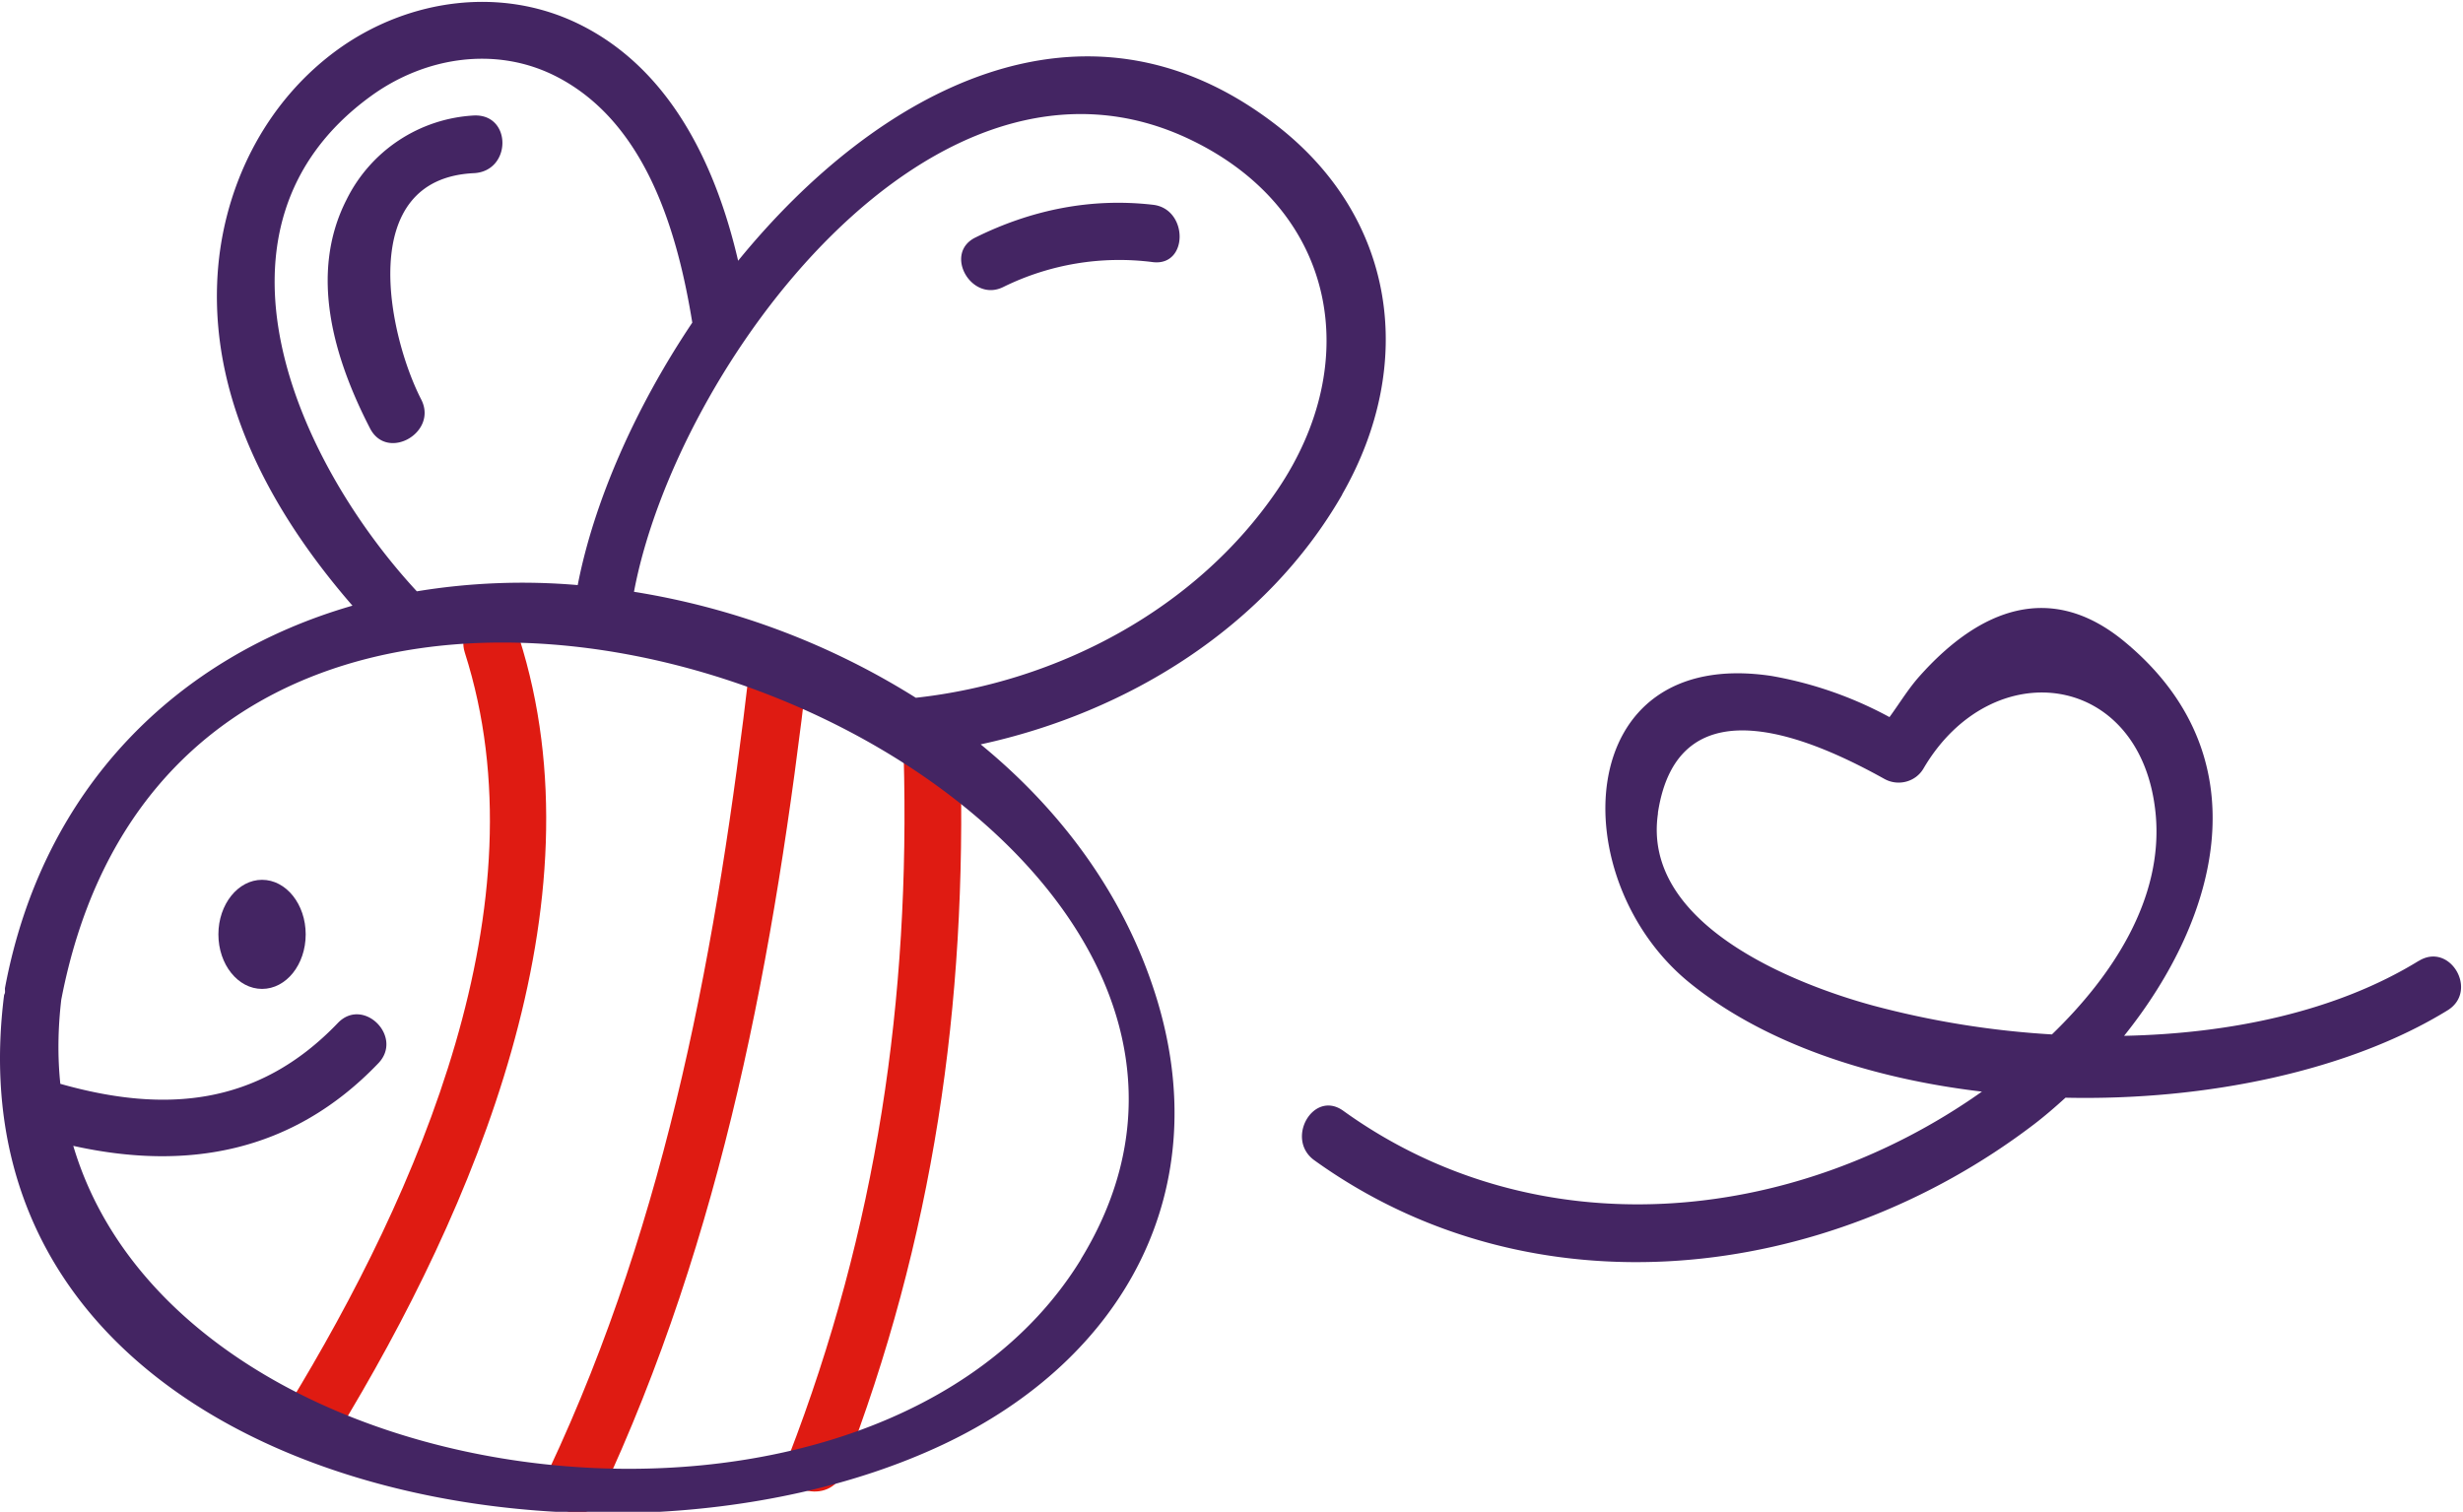
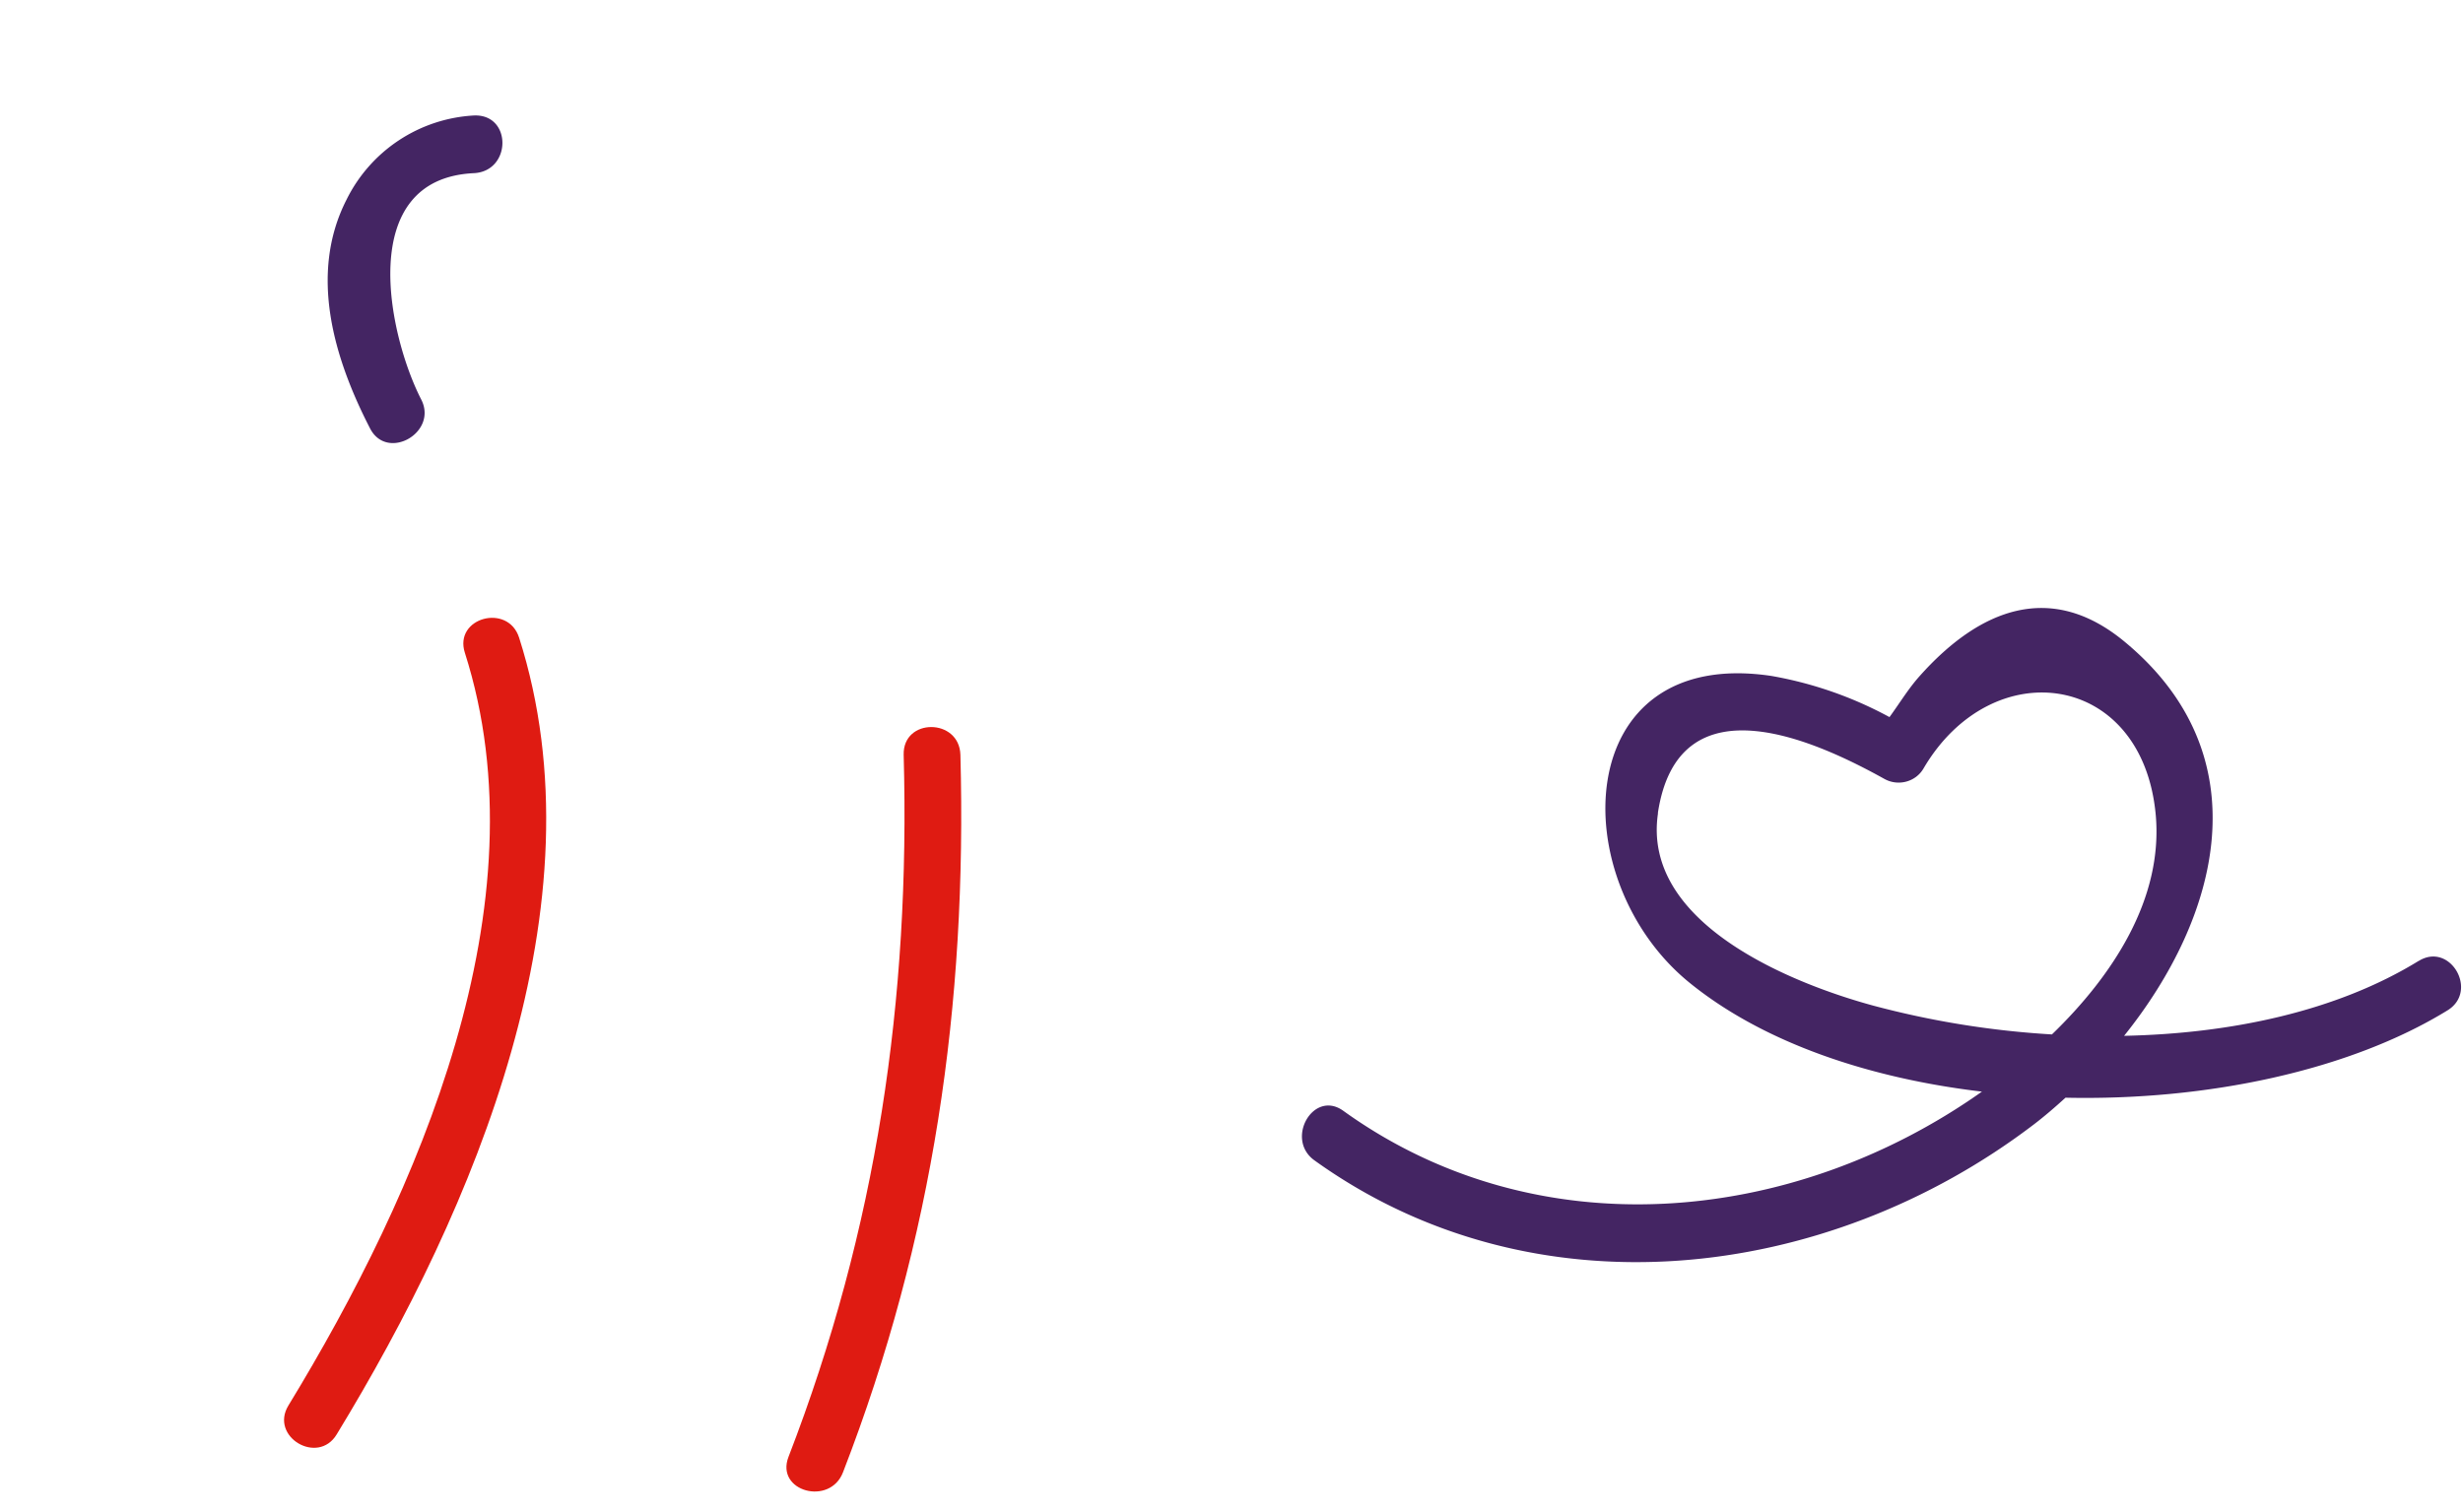
<svg xmlns="http://www.w3.org/2000/svg" xmlns:xlink="http://www.w3.org/1999/xlink" width="158" height="97">
  <defs>
    <path id="c" d="M290.82 1749.88c5.15 16.13-3 34.65-11.32 48.3-1.22 2.01 1.9 3.85 3.1 1.85 8.83-14.48 17.15-34.04 11.7-51.12-.72-2.23-4.2-1.28-3.48.97" />
-     <path id="d" d="M299.45 1804.15c7.94-16.9 11.25-35.02 13.38-53.37.28-2.33-3.48-2.31-3.74 0-2.06 17.7-5.22 35.23-12.87 51.52-1 2.12 2.23 3.98 3.23 1.85" />
    <path id="e" d="M318.97 1756.43c.43 15.7-1.73 30.4-7.39 45.05-.85 2.21 2.66 3.17 3.5.98 5.8-14.98 7.96-29.99 7.53-46.03-.07-2.37-3.7-2.38-3.64 0" />
-     <path id="f" d="M277.81 1764.45c-1.54 0-2.8 1.57-2.8 3.5 0 1.94 1.26 3.5 2.8 3.5 1.55 0 2.8-1.56 2.8-3.5 0-1.93-1.25-3.5-2.8-3.5" />
-     <path id="a" d="M261 1708.12h88.9v96.97H261z" />
-     <path id="h" d="M319.75 1752.77a48.33 48.33 0 0 0-18.08-6.8c2.7-14.38 19.27-37.07 35.84-28.94 9.22 4.52 10.98 14.2 5.45 22.38-5.19 7.66-14.1 12.36-23.21 13.36m10.6 36.02c-12.99 21.22-57.66 16.24-64.65-7.27 7.25 1.61 14.06.46 19.57-5.3 1.63-1.7-.97-4.29-2.6-2.58-5.13 5.35-11.12 5.79-17.8 3.9-.18-1.71-.16-3.52.06-5.4 8.75-45.4 84.48-14.49 65.41 16.65m-45.58-74.6c3.47-2.54 8.07-3.28 11.97-1.26 5.7 2.95 7.73 9.92 8.68 15.77-3.69 5.5-6.32 11.53-7.35 16.84a41.64 41.64 0 0 0-10.32.4c-7.72-8.34-14.46-23.37-2.98-31.75m62.34 25.53c4.79-8.36 3.48-17.82-4.35-23.79-12.2-9.32-25.42-2.22-34.4 8.8-1.43-6.15-4.36-12.34-10.26-15.21-4.94-2.4-10.76-1.59-15.2 1.5-4.95 3.47-7.74 9.22-7.96 15.16-.3 7.82 3.66 14.9 8.68 20.68-11.19 3.23-19.87 11.62-22.29 24.53-.01.1.01.18 0 .28 0 .07-.05.13-.06.2-3.93 31.32 37.74 39.4 60.2 28.83 11.7-5.5 17.67-16.44 13.62-29.02-2.06-6.4-6.07-11.74-11.17-15.92 9.46-2.05 18.33-7.55 23.2-16.04" />
-     <path id="i" d="M334.97 1721.14c-3.97-.46-7.81.32-11.4 2.1-2.07 1.02-.25 4.2 1.8 3.17a16.83 16.83 0 0 1 9.6-1.59c2.28.26 2.26-3.42 0-3.68" />
    <path id="j" d="M291.4 1715.41a9.71 9.71 0 0 0-8.17 5.4c-2.44 4.78-.8 10.2 1.51 14.68 1.1 2.13 4.37.26 3.28-1.86-2.12-4.13-4.25-14.16 3.38-14.52 2.43-.12 2.45-3.81 0-3.7" />
    <path id="b" d="M344.52 1747.01h74.36v41.97h-74.36z" />
    <path id="l" d="M367.35 1760.18c1.32-8.85 10.42-4.49 14.54-2.2.87.48 1.99.2 2.5-.67 4.4-7.51 14.06-6.22 14.9 2.98.48 5.39-2.77 10.32-6.66 14.08a57.4 57.4 0 0 1-11.47-1.85c-5.14-1.4-14.86-5.24-13.8-12.34m48.8 9.47c-5.3 3.26-12.1 4.67-18.9 4.81 6.1-7.6 8.9-17.94.04-25.28-4.72-3.92-9.29-2.13-13.14 2.18-.73.81-1.3 1.76-1.95 2.65a24.8 24.8 0 0 0-7.57-2.64c-12.92-1.94-13.38 13.16-5.2 19.73 4.75 3.83 11.51 6.09 18.7 6.94-12.19 8.62-28.58 10.15-40.97 1.23-1.92-1.38-3.75 1.82-1.85 3.18 13.99 10.06 32.8 7.88 46.17-2.32.68-.52 1.35-1.1 2.01-1.7 9.07.2 18.22-1.74 24.5-5.6 2.02-1.23.18-4.41-1.83-3.18" />
    <clipPath id="g">
      <use xlink:href="#a" />
    </clipPath>
    <clipPath id="k">
      <use xlink:href="#b" />
    </clipPath>
  </defs>
  <use fill="#df1b12" xlink:href="#c" transform="translate(-261 -1708)" />
  <use fill="#df1b12" xlink:href="#d" transform="translate(-261 -1708)" />
  <use fill="#df1b12" xlink:href="#e" transform="translate(-261 -1708)" />
  <use fill="#442563" xlink:href="#f" transform="translate(-261 -1708)" />
  <g clip-path="url(#g)" transform="translate(-261 -1708)">
    <use fill="#442563" xlink:href="#h" />
  </g>
  <use fill="#442563" xlink:href="#i" transform="translate(-261 -1708)" />
  <use fill="#442563" xlink:href="#j" transform="translate(-261 -1708)" />
  <g>
    <g clip-path="url(#k)" transform="translate(-261 -1708)">
      <use fill="#442563" xlink:href="#l" />
    </g>
  </g>
</svg>